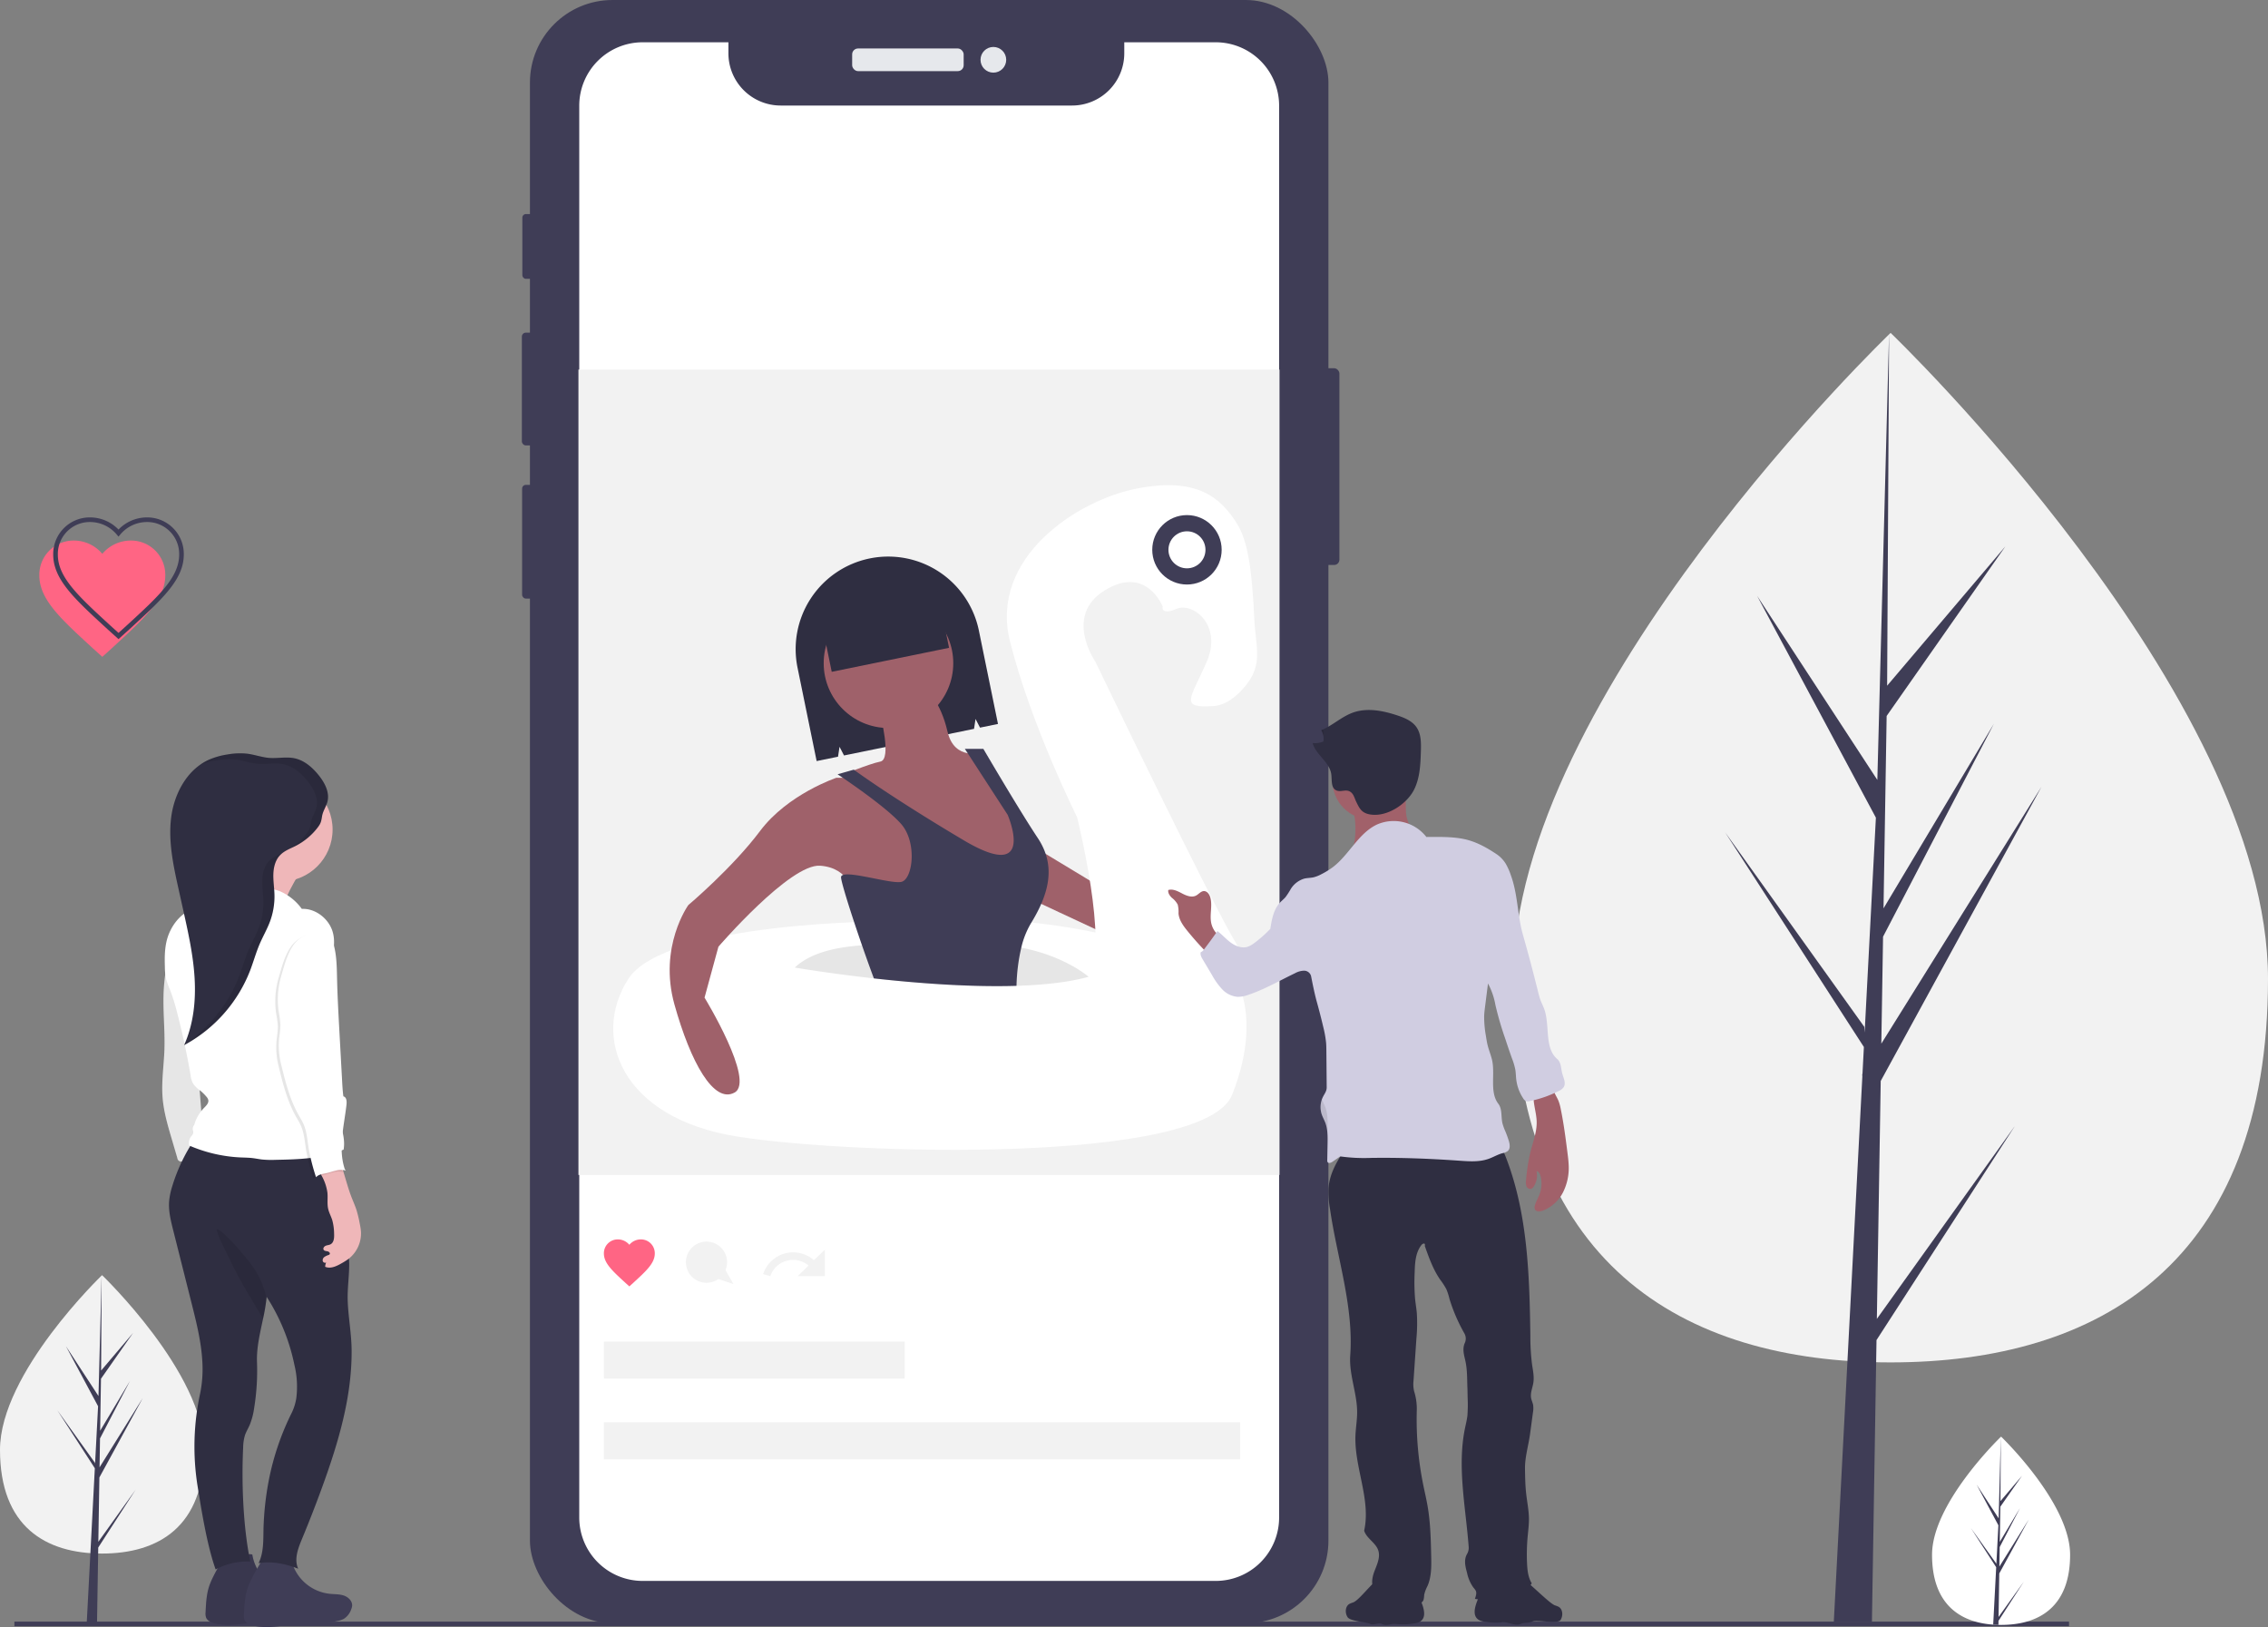
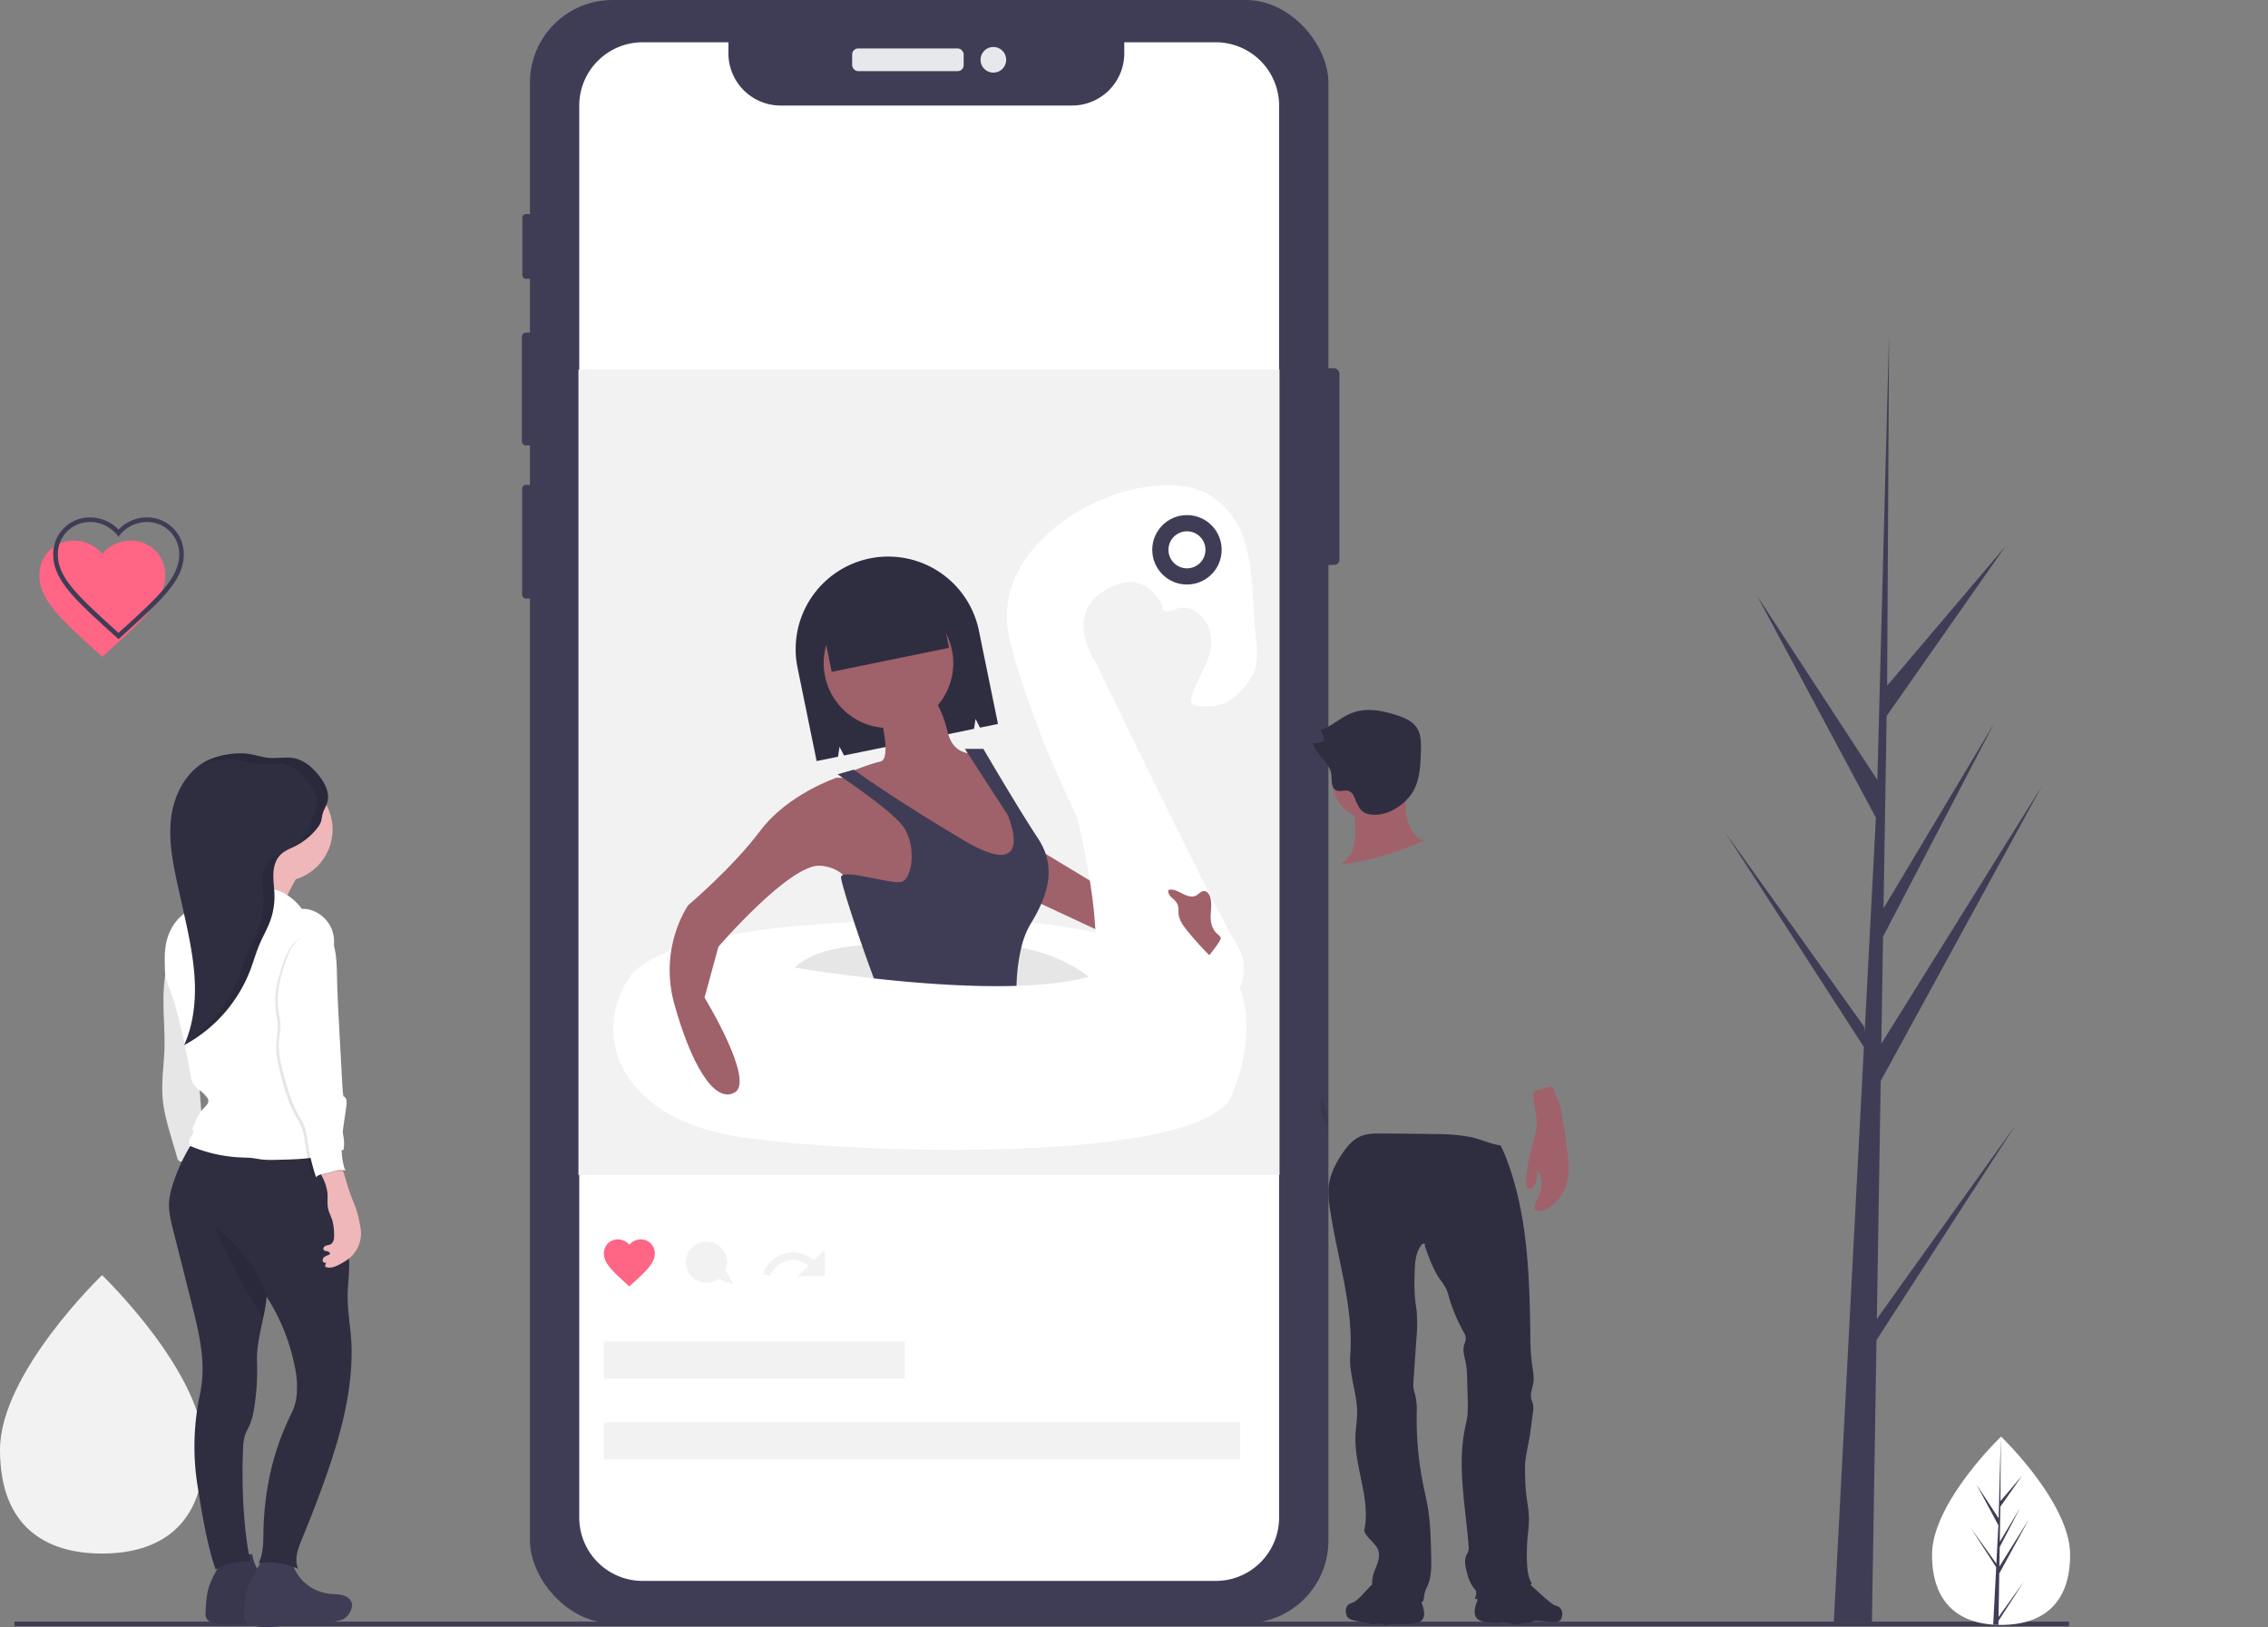
<svg xmlns="http://www.w3.org/2000/svg" data-name="Layer 1" width="980.217" height="703.047">
  <rect width="100%" height="100%" fill="#808080" stroke="none" />
-   <path d="M980.217 422.949c0 122.84-73.026 165.73-163.109 165.73S654 545.789 654 422.949s163.108-279.11 163.108-279.11 163.109 156.27 163.109 279.11z" fill="#f2f2f2" />
  <path fill="#3f3d56" d="M811.167 569.888l1.67-102.805 69.521-127.185-69.259 111.058.751-46.226 47.913-92.017-47.715 79.784v.001l1.351-83.14 51.307-73.257-51.095 60.184.844-152.447-5.303 201.812.436-8.325-52.164-79.845 51.327 95.827-4.86 92.851-.145-2.464-60.136-84.026 59.954 92.732-.608 11.612-.109.175.05.953-12.331 235.573h16.475l1.977-121.678 59.807-92.505-59.658 83.358z" />
  <path d="M88.217 626.458c0 33.218-19.748 44.817-44.109 44.817S0 659.676 0 626.458s44.108-75.478 44.108-75.478 44.109 42.259 44.109 75.478z" fill="#f2f2f2" />
-   <path fill="#3f3d56" d="M42.502 666.194l.451-27.801 18.8-34.394-18.729 30.032.203-12.5 12.957-24.884-12.903 21.576.365-22.483 13.875-19.81-13.817 16.275.228-41.225-1.434 54.574.117-2.251-14.106-21.592 13.88 25.914-1.314 25.109-.039-.666-16.262-22.723 16.212 25.077-.164 3.14-.029.047.013.258-3.335 63.705h4.456l.534-32.905 16.174-25.015-16.133 22.542z" />
  <path fill="none" stroke="#3f3d56" stroke-miterlimit="10" stroke-width="2" d="M6.217 701.687h888" />
  <path d="M894.69 671.798c0 22.469-13.356 30.314-29.834 30.314q-.572 0-1.143-.013a48.703 48.703 0 01-2.267-.104c-14.87-1.052-26.424-9.3-26.424-30.197 0-21.625 27.635-48.912 29.71-50.932l.004-.003.12-.117s29.834 28.583 29.834 51.052z" fill="#fff" />
  <path d="M863.77 698.675l10.91-15.247-10.938 16.92-.03 1.751a48.703 48.703 0 01-2.266-.104l1.176-22.479-.009-.174.02-.033.11-2.123-10.965-16.963 11 15.37.026.451.889-16.984-9.389-17.528 9.503 14.547.925-35.213.004-.12v.116l-.154 27.768 9.346-11.008-9.385 13.4-.247 15.207 8.727-14.595-8.763 16.832-.138 8.454 12.67-20.313-12.717 23.263z" fill="#3f3d56" />
  <rect x="568.574" y="159.103" width="10.312" height="85.02" rx="2.292" fill="#3f3d56" />
  <rect x="225.758" y="92.497" width="5.787" height="27.989" rx="1.503" fill="#3f3d56" />
  <rect x="225.547" y="143.74" width="6.524" height="48.718" rx="1.695" fill="#3f3d56" />
  <rect x="225.653" y="209.505" width="6.208" height="49.139" rx="1.613" fill="#3f3d56" />
  <rect x="229.036" width="345.104" height="701.374" rx="35.694" fill="#3f3d56" />
  <rect x="368.298" y="20.945" width="48.192" height="9.786" rx="2.542" fill="#e6e8ec" />
  <circle cx="429.327" cy="25.838" r="5.551" fill="#e6e8ec" />
  <path d="M552.828 45.68V655.7a27.405 27.405 0 01-27.41 27.4h-247.66a27.405 27.405 0 01-27.41-27.4V45.68a27.408 27.408 0 0127.41-27.41h37.06v4.76a22.576 22.576 0 0022.57 22.57h125.95a22.57 22.57 0 0022.57-22.57v-4.76h39.51a27.408 27.408 0 0127.41 27.41z" fill="#fff" />
  <path fill="#f2f2f2" d="M249.998 159.687h303v348h-303z" />
  <path d="M271.998 555.84l-1.595-1.438c-5.665-5.201-9.405-8.577-9.405-12.782a5.982 5.982 0 016.05-6.087 6.507 6.507 0 014.95 2.324 6.507 6.507 0 014.95-2.324 5.982 5.982 0 016.05 6.087c0 4.205-3.74 7.58-9.405 12.782z" fill="#ff6584" />
  <path d="M329.832 550.52l3.083.881a10.402 10.402 0 0116.536-4.565l-4.709 4.565h11.756v-11.428l-4.738 4.541a13.621 13.621 0 00-21.928 6.006z" fill="#f2f2f2" />
  <circle cx="269.998" cy="119.687" r="14" fill="#fff" />
  <path fill="#fff" d="M294.998 111.687h130v16h-130z" />
  <path fill="#f2f2f2" d="M260.998 579.687h130v16h-130zm0 34.88h275v16h-275zm56-59.738l-3.445-6.029a8.893 8.893 0 10-3.087 3.851z" />
  <path d="M375.86 241.303a40 40 0 00-31.168 47.207l8.256 40.34 9.243-1.891.652-4.275 1.936 3.746 56.194-11.5.652-4.275 1.935 3.745 7.763-1.588-8.255-40.34a40 40 0 00-47.207-31.17z" fill="#2f2e41" />
  <path fill="#9f616a" d="M445.498 365.067l48 29-6 14-45-21 3-22z" />
  <path d="M384.498 398.067s-97 0-113 25-3 60 47 68 202 12 214-18 3-47 3-47-52-36-151-28z" fill="#fff" />
  <path d="M470.498 422.067l53 20s22-16 11-34-61-122-61-122-14-20 4-31 25 7 25 7-1 4 6 1 20 7 13 23-12 20 3 19c5.417-.361 10.182-4.243 14.059-9.056 7.431-9.225 4.114-16.655 3.551-28.487-.963-20.27-2.538-33.486-7.61-41.457-7-11-17-20-43-15s-64 30-55 66 29 76 29 76 14 56 5 69z" fill="#fff" />
  <path d="M470.498 422.067c-8.64 2.38-19.49 3.54-31.17 3.9-20.38.63-43.32-1.17-61.64-3.21-19.79-2.21-34.19-4.69-34.19-4.69 6.69-6.24 16.97-8.71 29.05-9.61 15-1.12 32.78.16 49.95-.39a86.272 86.272 0 0118.89 1.42c18.94 3.61 29.11 12.58 29.11 12.58z" opacity=".1" />
  <circle cx="383.998" cy="286.567" r="28" fill="#9f616a" />
  <path d="M380.498 309.067s5 19 0 20-17 6-17 6l15 6 28 26 24 12 12-4v-22l-18-28s-12 4-15-9-9-18-9-18z" fill="#9f616a" />
  <path d="M373.498 336.067h-12s-21 7-33 23-31 32-31 32-13 18-6 43 17 43 26 38-13-41-13-41l6-22s31-36 44-35 14 12 14 12l28 8 9-19-5-20z" fill="#9f616a" />
  <path d="M445.498 399.067a36.99 36.99 0 00-4.11 10.42 81.167 81.167 0 00-2.06 16.48c-20.38.63-43.32-1.17-61.64-3.21-1.62-4.32-3.4-9.29-5.14-14.3-4.69-13.54-9.05-27.36-9.05-29.39 0-4 21 3 26 2s7-17 0-25-27.5-21.5-27.5-21.5l7-2s15.5 11.5 47.5 30.5 19-11 19-11l-18.5-28.5h8s15.5 26.5 23.5 38.5 5 24-3 37z" fill="#3f3d56" />
  <path fill="#2f2e41" d="M353.099 259.17l50.714-10.378 6.368 31.12-50.714 10.378z" />
  <circle cx="512.998" cy="237.567" r="15" fill="#3f3d56" />
  <circle cx="512.998" cy="237.567" r="8" fill="#fff" />
  <path d="M72.736 410.712l-1.022 7.891c-.346 2.672-.692 5.345-.879 8.032-.62 8.94.536 17.916.232 26.872-.234 6.895-1.333 13.785-.802 20.664.47 6.084 2.2 11.991 3.923 17.845l2.461 8.368a1.631 1.631 0 002.18 1.404l10.892-.988c-.697-3.198-1.473-6.531-1.848-9.783-.296-2.572-.474-5.155-.66-7.737-.58-8.049-1.236-16.091-1.892-24.134l-1.153-14.128c-.5-6.129-1.006-12.293-2.55-18.246a36.327 36.327 0 00-8.882-16.06z" fill="#fff" />
  <path d="M72.736 410.712l-1.022 7.891c-.346 2.672-.692 5.345-.879 8.032-.62 8.94.536 17.916.232 26.872-.234 6.895-1.333 13.785-.802 20.664.47 6.084 2.2 11.991 3.923 17.845l2.461 8.368a1.631 1.631 0 002.18 1.404l10.892-.988c-.697-3.198-1.473-6.531-1.848-9.783-.296-2.572-.474-5.155-.66-7.737-.58-8.049-1.236-16.091-1.892-24.134l-1.153-14.128c-.5-6.129-1.006-12.293-2.55-18.246a36.327 36.327 0 00-8.882-16.06z" opacity=".1" />
  <path d="M92.14 681.3a32.242 32.242 0 00-1.672 3.884c-1.25 3.671-1.44 7.606-1.617 11.48a5.485 5.485 0 00.204 2.225c.534 1.392 2.075 2.098 3.516 2.485 6.032 1.622 12.393.096 18.615-.461 6.107-.546 12.328-.151 18.31-1.498a9.109 9.109 0 002.535-.88 7.882 7.882 0 003.204-4.185 5.35 5.35 0 00.363-1.375c.198-2.038-1.579-3.81-3.514-4.48s-4.04-.559-6.076-.768a19.158 19.158 0 01-16.952-15.99c-.073-.445-10.073-.182-11.126.395-1.232.676-1.978 2.364-2.672 3.503q-1.682 2.763-3.119 5.665z" fill="#3f3d56" />
  <path d="M92.14 681.3a32.242 32.242 0 00-1.672 3.884c-1.25 3.671-1.44 7.606-1.617 11.48a5.485 5.485 0 00.204 2.225c.534 1.392 2.075 2.098 3.516 2.485 6.032 1.622 12.393.096 18.615-.461 6.107-.546 12.328-.151 18.31-1.498a9.109 9.109 0 002.535-.88 7.882 7.882 0 003.204-4.185 5.35 5.35 0 00.363-1.375c.198-2.038-1.579-3.81-3.514-4.48s-4.04-.559-6.076-.768a19.158 19.158 0 01-16.952-15.99c-.073-.445-10.073-.182-11.126.395-1.232.676-1.978 2.364-2.672 3.503q-1.682 2.763-3.119 5.665z" opacity=".1" />
  <path d="M108.72 682.248a32.244 32.244 0 00-1.67 3.884c-1.25 3.67-1.44 7.606-1.618 11.48a5.484 5.484 0 00.204 2.224c.535 1.393 2.076 2.099 3.516 2.486 6.032 1.622 12.393.095 18.615-.461 6.107-.547 12.328-.151 18.31-1.498a9.108 9.108 0 002.535-.88 7.882 7.882 0 003.204-4.185 5.35 5.35 0 00.364-1.375c.197-2.038-1.58-3.81-3.514-4.48s-4.04-.559-6.077-.768a19.158 19.158 0 01-16.952-15.99c-.072-.445-10.073-.182-11.125.395-1.233.676-1.978 2.363-2.672 3.503q-1.683 2.763-3.12 5.665z" fill="#3f3d56" />
  <path d="M151.97 583.534c.128 20.082-5.712 39.71-12.562 58.587q-4.068 11.21-8.634 22.223c-1.802 4.352-3.832 9.18-1.901 13.476-5.557-2.115-11.246-3.365-17.112-2.388 2.233-4.55 2.023-9.85 2.122-14.916a129.861 129.861 0 012.215-20.495 114.211 114.211 0 0110.019-29.63 22.403 22.403 0 001.942-6.245 39.733 39.733 0 00-.826-14.418 86.051 86.051 0 00-11.983-29.364c-.018.199-.036.401-.059.6a87.605 87.605 0 01-1.507 8.888c-1.311 6.22-2.84 12.444-2.612 18.697a100.6 100.6 0 01-1.227 19.824 29.985 29.985 0 01-1.994 7.494c-.64 1.438-1.477 2.79-1.982 4.278a19.539 19.539 0 00-.778 5.295c-.748 15.123-.01 34.473 3.081 49.297a28.801 28.801 0 00-14.979 3.412c-3.736-10.542-6.116-25.515-7.896-36.617a108.404 108.404 0 011.208-39.457 52.682 52.682 0 00.977-13.154c-.398-8.781-2.557-17.37-4.702-25.893l-3.272-12.982q-2.327-9.247-4.661-18.497c-1.032-4.101-2.075-8.29-1.75-12.51a31.186 31.186 0 011.448-6.798 76.004 76.004 0 0110.288-21.044c17.904 1.006 36.026-.67 53.904-2.045a3.614 3.614 0 012.535.431 3.576 3.576 0 011.017 2.303l6.718 38.06a95.916 95.916 0 011.912 16.084c.033 5.387-.84 10.756-.637 16.14.272 7.251 1.643 14.108 1.687 21.364z" fill="#2f2e41" />
  <path d="M115.191 560.964a87.605 87.605 0 01-1.507 8.888c-3.894-6.736-8.091-13.302-11.677-20.207-.925-1.78-1.805-3.582-2.69-5.38l-2.642-5.394c-.493-1.01-.99-2.023-1.437-3.059a22.185 22.185 0 01-1.665-4.676c1.304-.24 4.517 3.276 5.483 4.193a74.777 74.777 0 015.6 6.176 67.215 67.215 0 015.819 7.617 37.095 37.095 0 014.716 11.842z" opacity=".1" />
  <path d="M130.111 376.114s-9.949 15.845-8.106 19.161-31.321-2.948-31.321-2.948 18.055-15.844 16.213-22.477 23.214 6.264 23.214 6.264z" fill="#efb7b9" />
  <circle cx="121.268" cy="358.427" r="22.477" fill="#efb7b9" />
  <path d="M130.444 392.728a22.868 22.868 0 00-9.452-7.626 34.04 34.04 0 00-6.716-1.657l-8.967-1.577c-2.198-.386-4.55-.756-6.59.15a10.672 10.672 0 00-2.808 2.054c-3.117 2.886-6.137 6.061-10.045 7.727-1.07.456-2.189.79-3.257 1.25-4.372 1.883-7.641 5.814-9.499 10.197-1.948 4.598-2.005 9.582-1.851 14.574a25.547 25.547 0 00.505 5.13 34.499 34.499 0 001.701 4.703 85.039 85.039 0 013.106 9.969q3.485 13.34 5.794 26.95a10.235 10.235 0 001.13 3.73 13.319 13.319 0 003.1 2.979 20.597 20.597 0 012.599 2.574 3.413 3.413 0 01.82 1.416c.291 1.341-.894 2.49-1.856 3.47a16.764 16.764 0 00-4.198 7.309 2.905 2.905 0 00-.667 2.02 3.501 3.501 0 01.21 1.594 3.683 3.683 0 01-.846 1.314 4.956 4.956 0 00-.932 3.974 63.16 63.16 0 0022.01 5.152c1.858.087 3.723.087 5.569.315 1.317.162 2.617.44 3.935.593a42.477 42.477 0 005.766.147c10.005-.198 20.303-.457 29.49-4.424.865-4.711-1-9.513-2.17-14.158-1.859-7.388-2.328-15.051-3.711-22.543-.948-5.128-2.323-10.174-3.112-15.329s-.974-10.499.443-15.517c1.256-4.447 1.635-8.975 2.937-13.409s2.213-9.24.744-13.621c-1.822-5.432-7.46-9.73-13.182-9.43z" fill="#fff" />
  <path d="M141.483 346.512c1.093-3.992-1.057-8.146-3.628-11.388-2.764-3.484-6.334-6.627-10.693-7.502-3.543-.711-7.214.147-10.816-.138-3.193-.254-6.252-1.399-9.429-1.81a29.867 29.867 0 00-8.618.328 32.071 32.071 0 00-7.856 2.194c-9.568 4.24-15.174 14.71-16.475 25.094s.98 20.846 3.248 31.063l2.05 9.235c2.133 9.612 4.274 19.275 4.844 29.105s-.494 19.92-4.537 28.898a62.154 62.154 0 0028.557-32.332c1.454-3.801 2.53-7.745 4.14-11.483 1.386-3.216 3.16-6.262 4.389-9.54a31.07 31.07 0 001.959-11.594c-.07-2.972-.567-5.93-.48-8.9s.842-6.072 2.896-8.22c1.825-1.91 4.42-2.828 6.772-4.03a28.112 28.112 0 009.464-7.897c1.481-1.93 1.56-2.755 1.937-4.98.366-2.167 1.7-4.002 2.276-6.103z" fill="#2f2e41" />
  <path d="M141.514 515.37c.227 2.311-.192 4.68.313 6.946.38 1.703 1.262 3.251 1.781 4.917a23.327 23.327 0 01.789 5.919c.075 1.676-.054 3.714-1.536 4.5-.651.344-1.432.35-2.11.64s-1.259 1.11-.87 1.737c.326.527 1.066.533 1.673.658s1.275.753.923 1.263a1.085 1.085 0 01-.54.344 6.211 6.211 0 00-1.742.838 1.755 1.755 0 00-.717 1.693 1.045 1.045 0 001.496.689 4.638 4.638 0 00-.437 1.852c2.372 1.02 5.042-.313 7.274-1.61a27.378 27.378 0 002.799-1.782 13.937 13.937 0 005.394-11.861 27.377 27.377 0 00-.524-3.394 51.955 51.955 0 00-1.368-5.764c-.638-1.998-1.515-3.91-2.268-5.867-1.603-4.171-2.634-8.538-4.078-12.767a1.475 1.475 0 00-1.728-1.302 16.96 16.96 0 00-4.84.446c-.957.28-2.527.894-2.956 1.896-.386.903.261 1.712.672 2.486a20.662 20.662 0 012.6 7.523z" fill="#efb7b9" />
  <path d="M139.993 402.45a6.656 6.656 0 011.19 1.656c3.194 5.804 3.235 12.752 3.385 19.375.169 7.455.577 14.903.985 22.349l1.22 22.268c.117 2.128.234 4.258.532 6.368 1.435.362 1.495 2.217 1.328 3.688-1.027 9.087-3.584 18.442-.906 27.187a2.718 2.718 0 00.626 1.212 7.213 7.213 0 00-4.155-.057c-1.335.282-2.618.77-3.948 1.073-1.692.385-3.61.55-4.765 1.846a92.366 92.366 0 01-3.11-12.012c-.633-3.698-.806-7.542-2.312-10.978-.609-1.388-1.421-2.674-2.163-3.995-3.902-6.95-5.813-14.812-7.68-22.56a32.91 32.91 0 01-.594-11.208 40.528 40.528 0 00.466-5.158 41.58 41.58 0 00-.715-5.426 36.46 36.46 0 011.082-15.711c1.398-4.732 2.624-9.711 5.549-13.686s9.051-6.164 13.985-6.232z" opacity=".1" />
  <path d="M141.099 401.713a6.656 6.656 0 011.19 1.656c3.194 5.804 3.234 12.752 3.384 19.375.17 7.455.577 14.903.985 22.349l1.22 22.268c.117 2.128.234 4.258.532 6.368 1.436.362 1.495 2.217 1.329 3.688-1.028 9.087-3.584 18.442-.907 27.187a2.718 2.718 0 00.626 1.212 7.213 7.213 0 00-4.155-.057c-1.334.282-2.617.77-3.947 1.073-1.692.385-3.61.55-4.765 1.846a92.366 92.366 0 01-3.11-12.012c-.634-3.698-.806-7.542-2.313-10.978-.608-1.388-1.421-2.674-2.163-3.995-3.902-6.95-5.812-14.812-7.68-22.56a32.91 32.91 0 01-.594-11.208 40.526 40.526 0 00.467-5.158 41.58 41.58 0 00-.715-5.426 36.46 36.46 0 011.082-15.711c1.398-4.732 2.624-9.711 5.548-13.686s9.051-6.164 13.986-6.231z" fill="#fff" />
  <path d="M137.855 335.124c-2.764-3.484-6.334-6.627-10.693-7.502-3.543-.711-7.214.147-10.816-.138-3.193-.254-6.252-1.399-9.429-1.81a29.866 29.866 0 00-8.618.328 32.071 32.071 0 00-7.856 2.194 22.97 22.97 0 00-3.872 2.196 33.729 33.729 0 016.938-1.811 29.866 29.866 0 018.618-.327c3.176.41 6.236 1.556 9.429 1.809 3.602.286 7.273-.573 10.816.138 4.36.875 7.93 4.019 10.692 7.502 2.572 3.242 4.721 7.397 3.628 11.388-.575 2.102-1.91 3.937-2.276 6.102-.376 2.227-.455 3.051-1.937 4.981a28.22 28.22 0 01-6.824 6.355c.72-.343 1.447-.678 2.151-1.038a28.113 28.113 0 009.464-7.896c1.481-1.93 1.56-2.755 1.937-4.98.366-2.167 1.7-4.002 2.276-6.103 1.093-3.992-1.057-8.146-3.628-11.388zm-16.821 34.397a9.528 9.528 0 011.257-1.09c-2.148 1.039-4.408 1.954-6.047 3.67-2.054 2.148-2.81 5.249-2.897 8.22s.41 5.929.48 8.9a31.07 31.07 0 01-1.959 11.593c-1.228 3.28-3.002 6.325-4.387 9.541-1.61 3.738-2.687 7.682-4.141 11.483a62.249 62.249 0 01-23.608 29.38c-.055.124-.104.25-.16.373a62.153 62.153 0 0028.558-32.332c1.454-3.801 2.53-7.745 4.14-11.483 1.386-3.216 3.16-6.262 4.389-9.54a31.07 31.07 0 001.959-11.594c-.07-2.972-.567-5.93-.48-8.9s.842-6.072 2.896-8.22z" opacity=".1" />
  <path d="M614.665 699.887c-1.07 1.291-2.902 1.55-4.56 1.721a25.957 25.957 0 01-6.465.124c-2.556-.38-4.088 1.073-6.423-.045-1.413-.676-3.588.676-5 0-1.937-.927-8.624-1.119-9.803-2.928s-1.059-4.666.805-5.734a12.433 12.433 0 011.633-.639c3.121-1.242 9.443-10.611 12.763-11.09a8.846 8.846 0 014.724 1.112c3.274 1.453 9.055 2.601 10.483 6.29 1.113 2.873 4.158 8.38 1.843 11.189zm23.52-.742c1.07 1.292 2.902 1.552 4.56 1.722a25.956 25.956 0 006.465.123c2.556-.38 5.671 1.815 8.007.697 1.412-.676 3.587-.324 5-1 1.936-.927 11.04 1.14 12.22-.67s1.058-4.666-.806-5.734a12.43 12.43 0 00-1.633-.638c-3.12-1.242-13.443-12.612-16.763-13.091a8.846 8.846 0 00-4.724 1.113c-3.273 1.453-9.055 2.6-10.483 6.29-1.113 2.873-4.158 8.38-1.843 11.188z" fill="#2f2e41" />
  <path d="M648.525 494.95a50.89 50.89 0 012.675 6.078c9.078 24.015 9.838 50.259 10.213 75.93a96.944 96.944 0 00.714 12.489c.38 2.627.981 5.283.594 7.909-.336 2.27-1.404 4.51-.978 6.766.191 1.011.676 1.95.867 2.961a10.507 10.507 0 01-.09 3.335l-1.217 9.056c-.694 5.158-2.294 10.127-2.207 15.33.06 3.55.12 7.107.515 10.635.401 3.583 1.148 7.138 1.187 10.743.028 2.7-.341 5.385-.58 8.074a83.463 83.463 0 00-.229 11.421c.143 2.934.48 5.98 2.035 8.472-1.743 2.5-3.47 4.74-6.26 5.964-5.672 2.487-12.18 1.643-18.309.753.34-1.13.865-2.412.375-3.487a7 7 0 00-1.052-1.432 16.822 16.822 0 01-2.727-6.342c-.742-2.704-1.485-5.614.039-8.209a5.24 5.24 0 00.664-3.044c-1.269-17.024-5.057-34.638-1.569-51.346.373-1.783.816-3.556 1.024-5.366a65.245 65.245 0 00.094-7.823l-.073-3.63c-.182-3.872-.025-7.84-.801-11.671-.557-2.744-1.595-5.5-.315-8.296a4.56 4.56 0 00-.19-4.028 74.072 74.072 0 01-6.457-14.905 26.232 26.232 0 00-1.36-4.244 30.27 30.27 0 00-2.684-4.13c-3.037-4.404-4.853-9.514-6.636-14.559.19-.463.044-1.106-.452-1.04a1.91 1.91 0 00-1.17.874c-2.442 3.283-2.647 7.663-2.757 11.754a86.728 86.728 0 00.194 11.403c.21 1.987.556 3.958.734 5.948a70.825 70.825 0 01-.176 11.141l-1.248 18.224a13.245 13.245 0 00.269 4.507 25.28 25.28 0 011.155 7.896 142.207 142.207 0 002.836 32.806c.61 2.978 1.314 5.938 1.83 8.934 1.219 7.061 1.385 14.255 1.55 21.418.1 4.405.172 8.967-1.563 13.017a15.044 15.044 0 00-1.478 3.974 8.63 8.63 0 01-.283 2.12c-.51 1.31-2.038 1.869-3.412 2.168a27.646 27.646 0 01-7.865.56 4.58 4.58 0 01-1.794-.398c-.982-.51-1.504-1.588-2.252-2.405-1.612-1.76-4.292-2.3-5.76-4.182-1.838-2.354-1.066-5.765.027-8.543s2.446-5.795 1.505-8.628c-1.109-3.34-5.04-5.138-6.096-8.494 3.012-13.538-4.386-27.54-3.752-41.393.148-3.227.708-6.431.72-9.662.028-8.32-3.576-16.417-2.983-24.717 1.507-21.093-5.677-42.15-8.72-63.075a41.376 41.376 0 01-.643-9.476c.452-5.238 2.884-10.113 5.808-14.482 2.095-3.13 4.615-6.194 8.086-7.658 2.858-1.206 6.06-1.201 9.162-1.177 7.74.06 15.48.12 23.218.259a76.39 76.39 0 0115.695 1.404c4.186.958 8.102 2.91 12.353 3.518z" fill="#2f2e41" />
  <path d="M523.48 398.793c-.75-3.669.666-7.593-.442-11.17-.4-1.29-1.38-2.63-2.73-2.593-1.312.036-2.2 1.32-3.362 1.928-1.874.98-4.15.09-6.024-.892s-3.96-2.094-5.992-1.506c-.239 1.273.62 2.486 1.555 3.382a9.146 9.146 0 012.514 2.915 12.53 12.53 0 01.343 3.768c.213 2.906 2.054 5.408 3.893 7.669a138.395 138.395 0 009.427 10.455c-.005-.006 5.034-6.242 4.937-7.331-.091-1.027-1.787-1.989-2.403-2.817a9.652 9.652 0 01-1.717-3.808zm150.06 76.8a19.581 19.581 0 011.006 3.602c1.3 6.3 2.119 12.689 2.927 19.071.215 1.704.43 3.41.497 5.125a23.455 23.455 0 01-2.431 11.787 16.496 16.496 0 01-8.835 7.962c-1.18.42-2.83.496-3.346-.646a2.432 2.432 0 01.011-1.63c.466-1.699 1.415-3.224 2.03-4.876a13.157 13.157 0 00.437-7.706c-.243-.976-.754-2.066-1.74-2.261a8.763 8.763 0 01-1.156 6.557 2.318 2.318 0 01-1.346 1.141 1.812 1.812 0 01-1.897-1.224 5.23 5.23 0 01-.153-2.426 82.111 82.111 0 011.864-12.16c1.1-4.392 2.845-8.724 2.734-13.25-.102-4.102-1.736-8.128-1.278-12.206a1.268 1.268 0 01.233-.702 1.3 1.3 0 01.511-.314 25.678 25.678 0 013.525-1.167c.71-.18 3.133-1.021 3.813-.645.551.305.721 2.132.996 2.75.488 1.095 1.137 2.11 1.598 3.218z" fill="#a1616a" />
  <circle cx="592.607" cy="337.347" r="16.747" fill="#a1616a" />
  <path d="M607.613 349.467a19.669 19.669 0 00.254 3.187 18.081 18.081 0 00.976 3.115 18.266 18.266 0 002.346 4.601 6.897 6.897 0 004.238 2.762 120.568 120.568 0 01-36.211 10.465 15.344 15.344 0 004.804-5.129 14.84 14.84 0 001.271-4.175 35.053 35.053 0 00-1.573-18.061c-.208-.57-.411-1.27-.017-1.73a1.64 1.64 0 01.594-.387 37.345 37.345 0 0115.744-2.936c1.38.01 2.759.07 4.135.17.74.053 2.375-.103 2.963.44.702.646.35 2.654.372 3.531z" fill="#a1616a" />
-   <path d="M616.474 361.651a17.924 17.924 0 00-21.438-5.342c-7.972 3.806-11.897 12.943-18.908 18.317a33.095 33.095 0 01-5.076 3.127 14.072 14.072 0 01-3.34 1.322c-1.311.289-2.68.249-3.984.563a10.26 10.26 0 00-5.928 4.6 32.497 32.497 0 01-2.178 3.362c-.733.87-1.643 1.573-2.418 2.405-2.788 2.996-3.545 7.297-4.18 11.34a53.714 53.714 0 01-7.113 6.273 10.066 10.066 0 01-2.642 1.461c-2.453.795-5.157-.216-7.248-1.726s-3.793-3.5-5.854-5.05a215.1 215.1 0 01-5.891 8.039 2.593 2.593 0 01-1.317 1.08c-.379 1.274.53 2.595 1.21 3.738l3.652 6.137a30.575 30.575 0 004.408 6.176 10.29 10.29 0 006.683 3.25 13.403 13.403 0 004.713-.902c6.959-2.34 13.348-6.076 19.968-9.25a8.814 8.814 0 013.921-1.15 3.152 3.152 0 013.1 2.23c.759 3.834 1.513 7.653 2.556 11.42q1.477 5.327 2.744 10.71a46.565 46.565 0 011.205 6.684c.11 1.28.121 2.566.133 3.85l.14 15.526c.016 1.672-.937 2.714-1.67 4.216a9.926 9.926 0 00-.473 7.462c.412 1.211 1.057 2.33 1.513 3.525 1.104 2.89 1.06 6.07 1.003 9.163l-.131 7.084a1.511 1.511 0 00.152.854c.433.675 1.475.28 2.134-.177l3.313-2.296a75.604 75.604 0 0013.38.646c12.715-.184 25.432.322 38.116 1.21 4.233.297 8.607.618 12.608-.794 2.03-.717 3.9-1.862 5.975-2.436a5.487 5.487 0 002.371-.977c1.161-1.074.853-2.959.38-4.468q-.622-1.98-1.412-3.903a23.08 23.08 0 01-1.32-3.652c-.636-2.826-.018-6.091-1.777-8.392-3.938-5.151-1.151-13.076-2.804-19.346-.534-2.028-1.325-3.984-1.826-6.021-.314-1.28-.513-2.583-.712-3.885a46.52 46.52 0 01-.768-8.538c.048-1.433.228-2.858.409-4.28l1.25-9.877a31.071 31.071 0 013.22 9.337 138.524 138.524 0 004.2 14.408c.944 2.848 1.887 5.697 2.906 8.52a28.368 28.368 0 011.484 4.965c.226 1.368.232 2.763.39 4.142a18.943 18.943 0 003.018 8.268 2.685 2.685 0 001.413 1.254 2.784 2.784 0 001.235-.05 48.861 48.861 0 0012.716-4.4 5.08 5.08 0 002.147-1.676c1.08-1.757-.128-3.953-.653-5.948-.563-2.138-.432-4.711-2.116-6.144-5.865-4.991-2.954-15.124-5.889-22.244-.515-1.25-1.115-2.465-1.56-3.742-.34-.976-.586-1.981-.834-2.984q-3.073-12.439-6.579-24.765c-2.423-8.52-2.164-17.395-5.214-25.712a27.122 27.122 0 00-2.235-5.015 13.596 13.596 0 00-4.044-4.165c-4.427-2.927-8.896-5.42-14.097-6.483s-10.83-.897-16.137-.874z" fill="#d0cde1" />
  <path d="M577.389 341.446c-2.252-1.213-1.659-4.505-2.041-7.033-.787-5.202-6.666-8.288-8.046-13.365a9.06 9.06 0 004.663-.66 7.105 7.105 0 00-.94-4.876c4.835-1.964 8.748-5.818 13.656-7.588 6.174-2.226 13.048-.86 19.276 1.21 3.107 1.032 6.34 2.372 8.219 5.054 2.063 2.946 2.032 6.822 1.92 10.417-.173 5.637-.395 11.477-2.905 16.528-3.196 6.431-12.244 12.387-19.72 10.645-3.108-.724-4.023-2.676-5.334-5.378-.815-1.682-1.122-3.634-2.958-4.508-1.795-.855-3.969.535-5.79-.446z" fill="#2f2e41" />
  <path d="M645.299 461.522q.03.667.037 1.343a36.982 36.982 0 01-.037-1.343zm-72.537 16.823c1.104 2.89 1.061 6.07 1.003 9.163l-.045 2.42a16.484 16.484 0 00-.958-4.884c-.456-1.195-1.1-2.314-1.513-3.525a9.942 9.942 0 01.074-6.509c.412 1.138 1.007 2.204 1.44 3.335zm-.797-160.393l-.016.006a7.048 7.048 0 00-.924-2.446c.284-.116.565-.239.843-.366a7.06 7.06 0 01.097 2.806z" opacity=".1" />
  <path d="M44.217 283.812l-3.948-3.561C26.252 267.38 17 259.028 17 248.623a14.803 14.803 0 0114.97-15.06 16.102 16.102 0 0112.248 5.75 16.101 16.101 0 0112.248-5.75 14.803 14.803 0 0114.97 15.06c0 10.406-9.254 18.758-23.271 31.628z" fill="#ff6584" />
  <path d="M51.217 274.812l-3.948-3.561C33.252 258.38 24 250.028 24 239.623a14.803 14.803 0 0114.97-15.06 16.102 16.102 0 0112.248 5.75 16.101 16.101 0 0112.248-5.75 14.803 14.803 0 0114.97 15.06c0 10.406-9.254 18.758-23.271 31.628z" fill="none" stroke="#3f3d56" stroke-miterlimit="10" stroke-width="2" />
</svg>